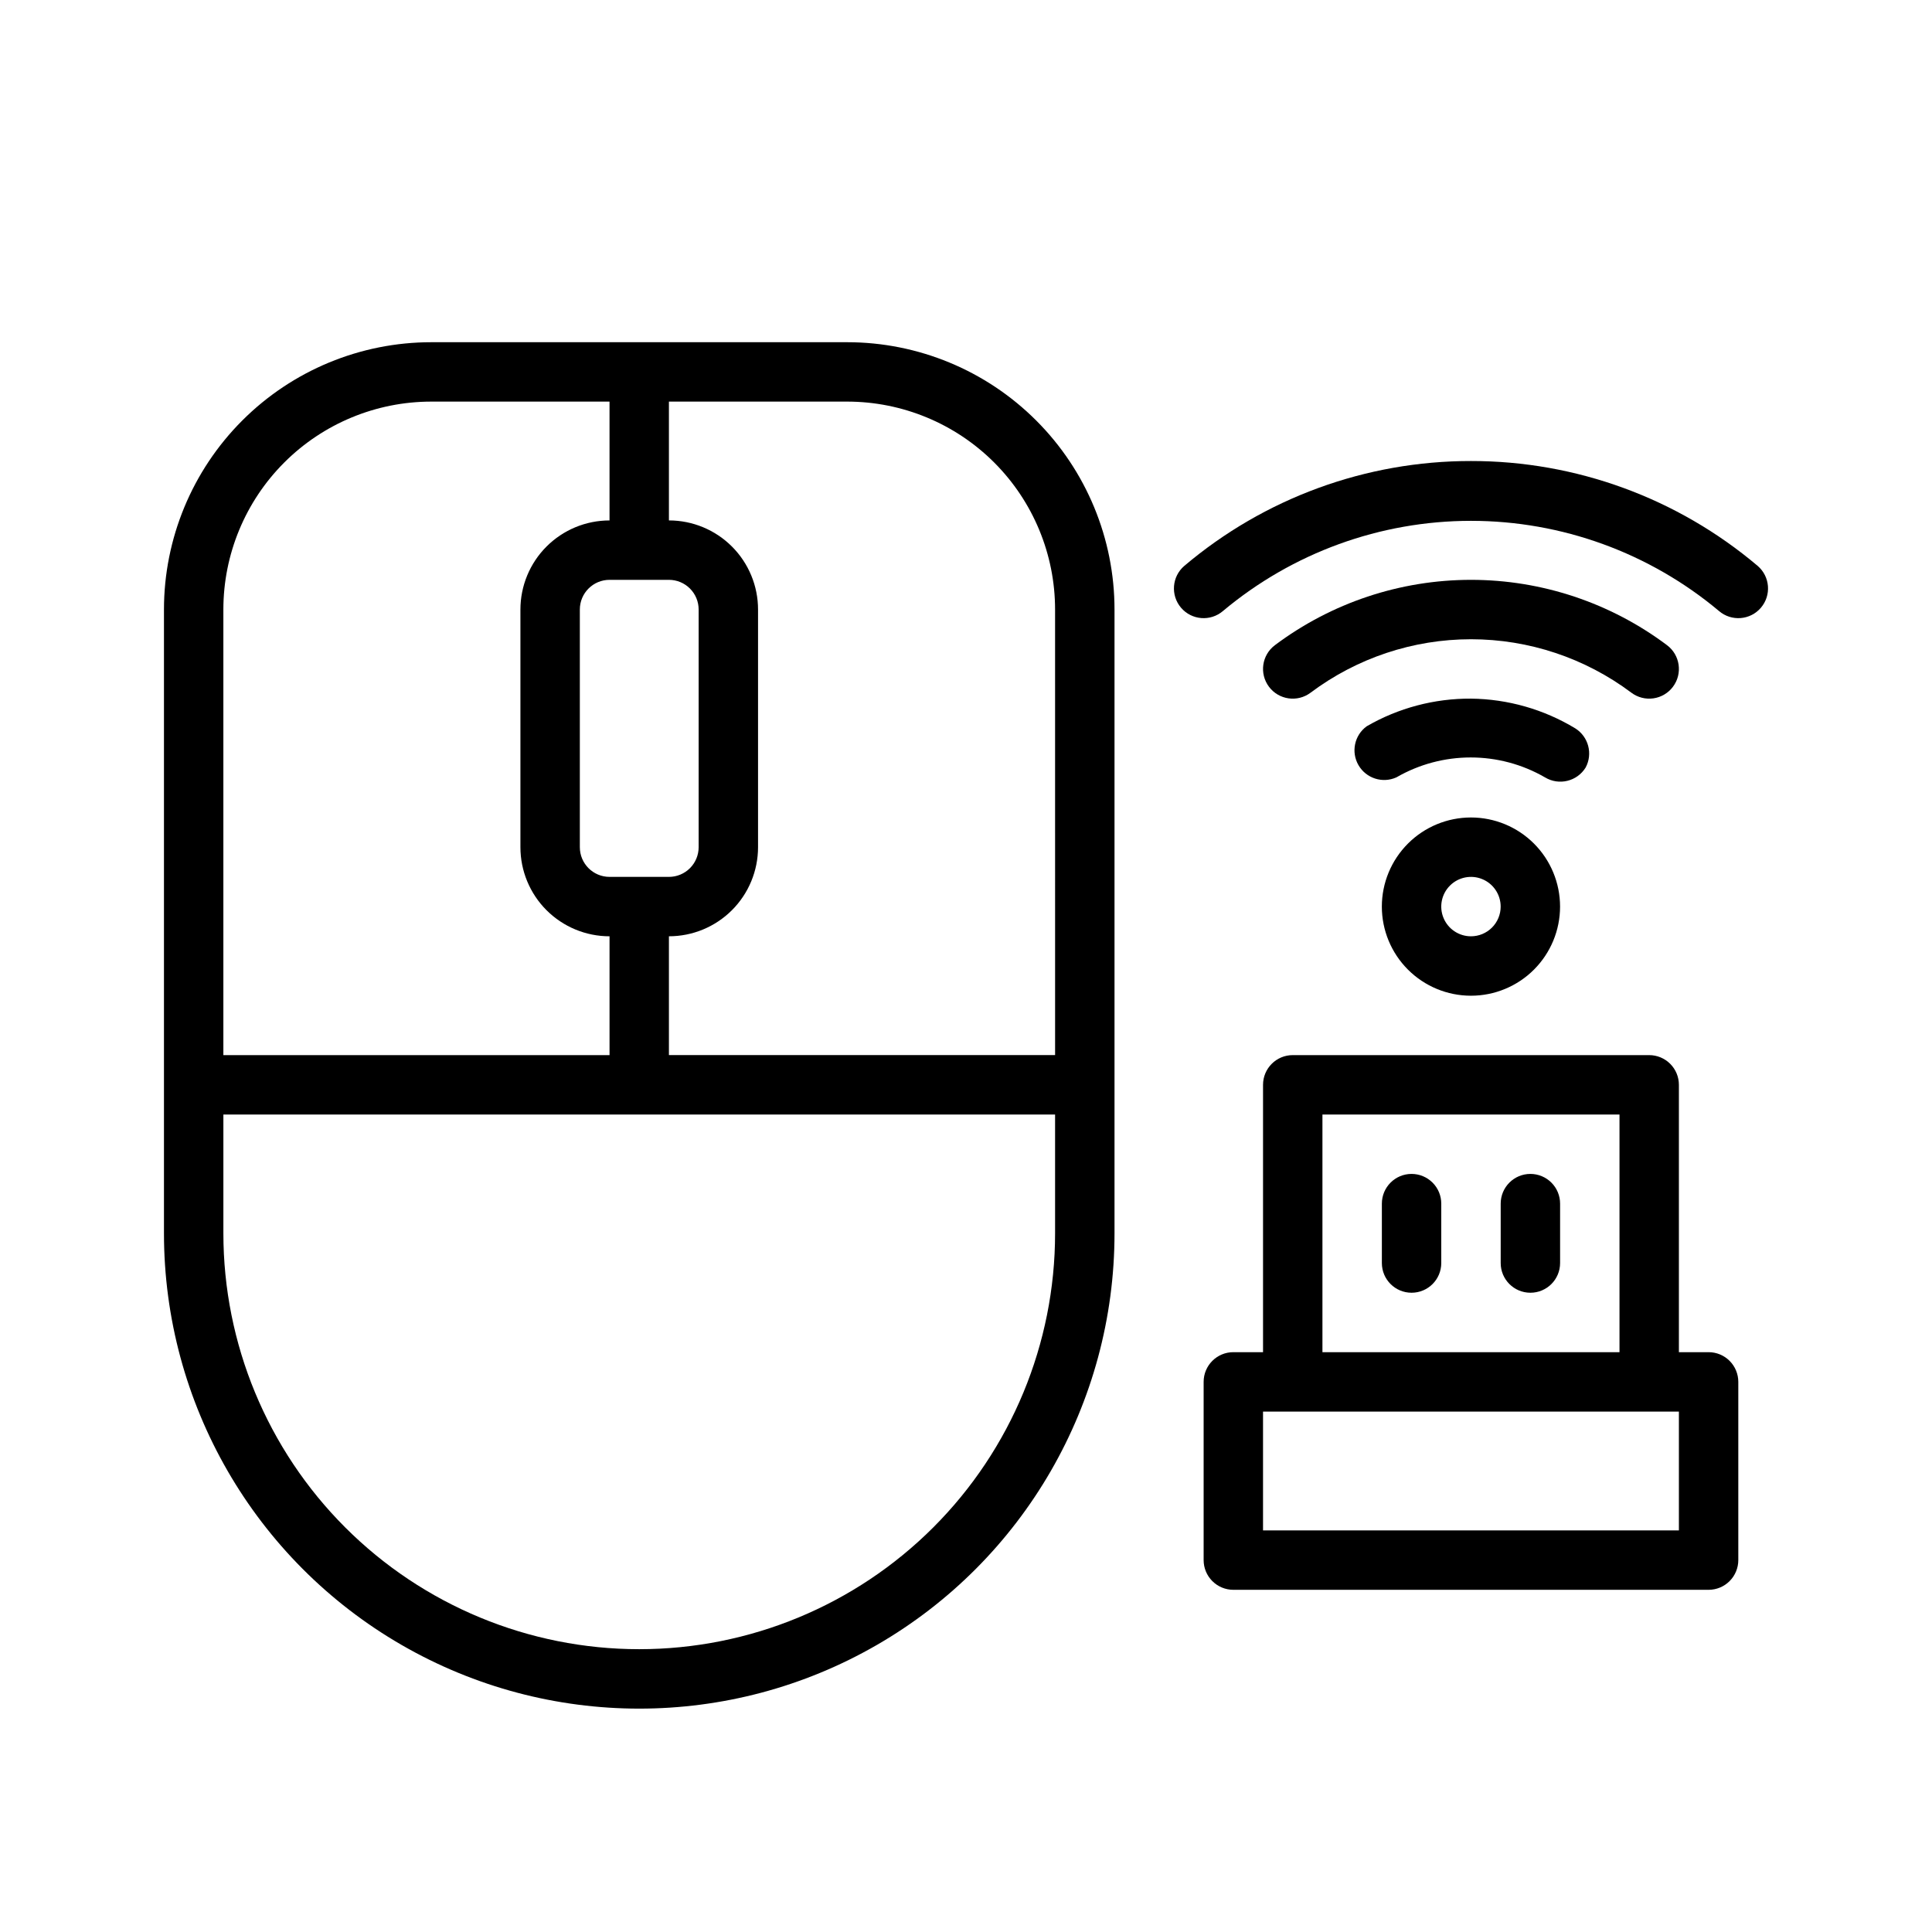
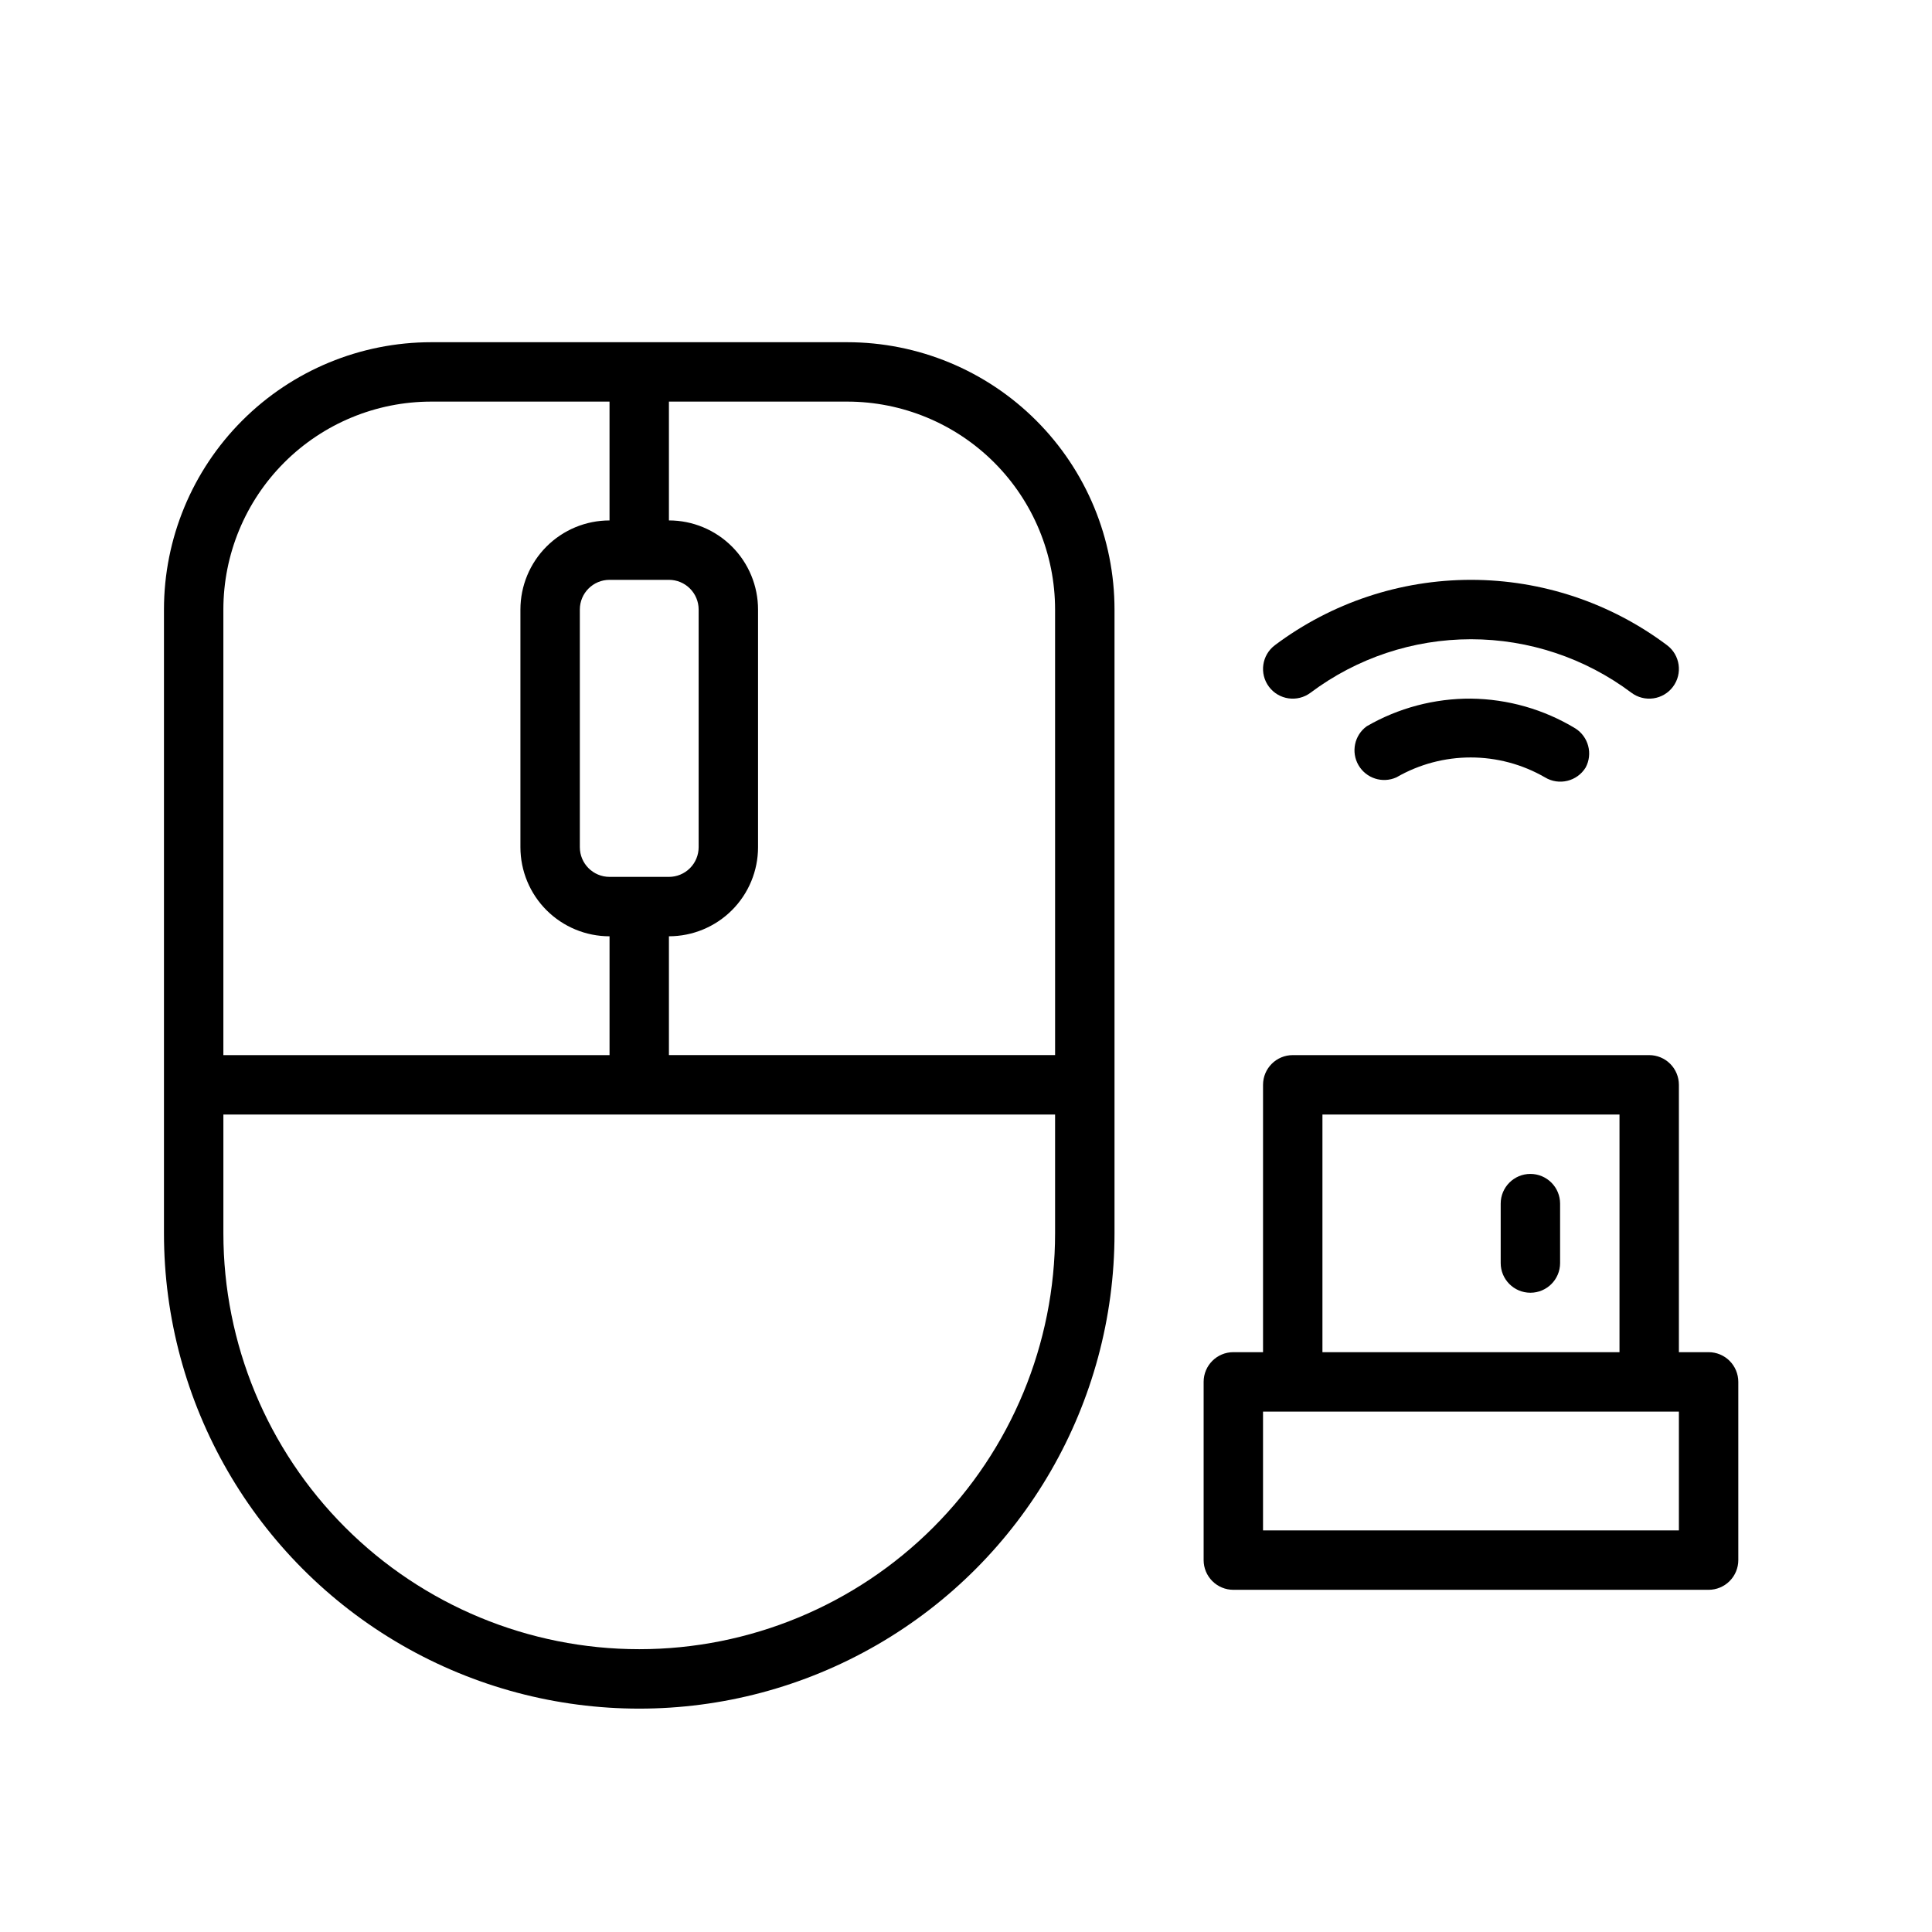
<svg xmlns="http://www.w3.org/2000/svg" fill="#000000" width="800px" height="800px" version="1.1" viewBox="144 144 512 512">
  <g>
    <path d="m368.51 234.69h-110.21c-18.789 0-36.809 7.461-50.098 20.75-13.285 13.285-20.75 31.305-20.75 50.098v165.31c0 44.996 24.008 86.578 62.977 109.08s86.984 22.5 125.95 0 62.977-64.082 62.977-109.08v-165.31c0-18.793-7.465-36.812-20.75-50.098-13.289-13.289-31.309-20.75-50.098-20.75zm-110.21 15.742h47.23v31.488h0.004c-6.266 0-12.27 2.488-16.699 6.918-4.43 4.43-6.918 10.434-6.918 16.699v62.977c0 6.262 2.488 12.27 6.918 16.699 4.43 4.426 10.434 6.914 16.699 6.914v31.488h-102.34v-118.08c0-14.617 5.805-28.633 16.137-38.965 10.336-10.336 24.352-16.141 38.965-16.141zm47.23 125.95h0.004c-4.348 0-7.871-3.523-7.871-7.871v-62.977c0-4.348 3.523-7.871 7.871-7.871h15.742c2.09 0 4.09 0.828 5.566 2.305s2.305 3.477 2.305 5.566v62.977c0 2.086-0.828 4.09-2.305 5.566s-3.477 2.305-5.566 2.305zm7.871 204.67h0.004c-29.23 0-57.262-11.609-77.93-32.277-20.668-20.668-32.277-48.703-32.277-77.93v-31.488h220.41v31.488c0 29.227-11.609 57.262-32.277 77.93-20.668 20.668-48.699 32.277-77.93 32.277zm110.21-157.44h-102.34v-31.488c6.266 0 12.27-2.488 16.699-6.914 4.43-4.43 6.918-10.438 6.918-16.699v-62.977c0-6.266-2.488-12.27-6.918-16.699-4.43-4.43-10.434-6.918-16.699-6.918v-31.488h47.234c14.613 0 28.629 5.805 38.965 16.141 10.332 10.332 16.137 24.348 16.137 38.965z" />
-     <path d="m533.82 360.64c-6.266 0-12.273 2.488-16.699 6.918-4.43 4.43-6.918 10.438-6.918 16.699 0 6.266 2.488 12.27 6.918 16.699 4.426 4.43 10.434 6.918 16.699 6.918 6.262 0 12.27-2.488 16.699-6.918 4.426-4.43 6.914-10.434 6.914-16.699 0-6.262-2.488-12.27-6.914-16.699-4.43-4.43-10.438-6.918-16.699-6.918zm0 31.488c-3.184 0-6.055-1.918-7.273-4.859s-0.547-6.324 1.707-8.578c2.25-2.25 5.637-2.926 8.578-1.707 2.941 1.219 4.859 4.09 4.859 7.273 0 2.09-0.828 4.09-2.305 5.566-1.477 1.477-3.481 2.305-5.566 2.305z" />
    <path d="m596.8 502.34h-7.875v-70.848c0-2.09-0.828-4.09-2.305-5.566-1.477-1.477-3.477-2.309-5.566-2.309h-94.465c-4.348 0-7.871 3.527-7.871 7.875v70.848h-7.871c-4.348 0-7.871 3.523-7.871 7.871v47.23c0 2.09 0.828 4.09 2.305 5.566 1.477 1.477 3.477 2.309 5.566 2.309h125.95c2.086 0 4.09-0.832 5.566-2.309 1.473-1.477 2.305-3.477 2.305-5.566v-47.23c0-2.09-0.832-4.09-2.305-5.566-1.477-1.477-3.481-2.305-5.566-2.305zm-102.34-62.977h78.723v62.977h-78.723zm94.465 110.21h-110.21v-31.488h110.21z" />
-     <path d="m518.08 455.1c-4.348 0-7.871 3.527-7.871 7.875v15.742c0 4.348 3.523 7.871 7.871 7.871s7.871-3.523 7.871-7.871v-15.742c0-2.09-0.828-4.094-2.305-5.566-1.477-1.477-3.477-2.309-5.566-2.309z" />
    <path d="m549.57 455.1c-4.348 0-7.871 3.527-7.871 7.875v15.742c0 4.348 3.523 7.871 7.871 7.871s7.871-3.523 7.871-7.871v-15.742c0-2.09-0.828-4.094-2.305-5.566-1.477-1.477-3.477-2.309-5.566-2.309z" />
    <path d="m564.21 347.41c1.961-3.648 0.754-8.191-2.754-10.391-8.34-5.047-17.883-7.766-27.629-7.875-9.699-0.059-19.234 2.469-27.633 7.324-3.266 2.371-4.203 6.832-2.176 10.32 2.031 3.492 6.371 4.879 10.047 3.219 12.18-7.031 27.184-7.031 39.363 0 3.695 2.242 8.512 1.082 10.781-2.598z" />
    <path d="m587.35 326c2.609-3.477 1.906-8.41-1.574-11.02-14.988-11.242-33.219-17.316-51.953-17.316-18.738 0-36.969 6.074-51.957 17.316-3.477 2.609-4.184 7.543-1.574 11.02 2.609 3.481 7.543 4.184 11.02 1.574 12.266-9.195 27.18-14.168 42.512-14.168 15.328 0 30.242 4.973 42.508 14.168 1.672 1.254 3.769 1.793 5.836 1.496 2.066-0.293 3.934-1.398 5.184-3.07z" />
-     <path d="m609.79 293.96c-21.234-17.965-48.152-27.812-75.965-27.785-27.816-0.027-54.734 9.82-75.965 27.785-3.305 2.828-3.691 7.797-0.867 11.102 2.824 3.305 7.797 3.691 11.098 0.867 18.426-15.441 41.695-23.902 65.734-23.902 24.035 0 47.305 8.461 65.73 23.902 3.305 2.824 8.273 2.438 11.098-0.867 2.828-3.305 2.441-8.273-0.863-11.102z" />
  </g>
</svg>